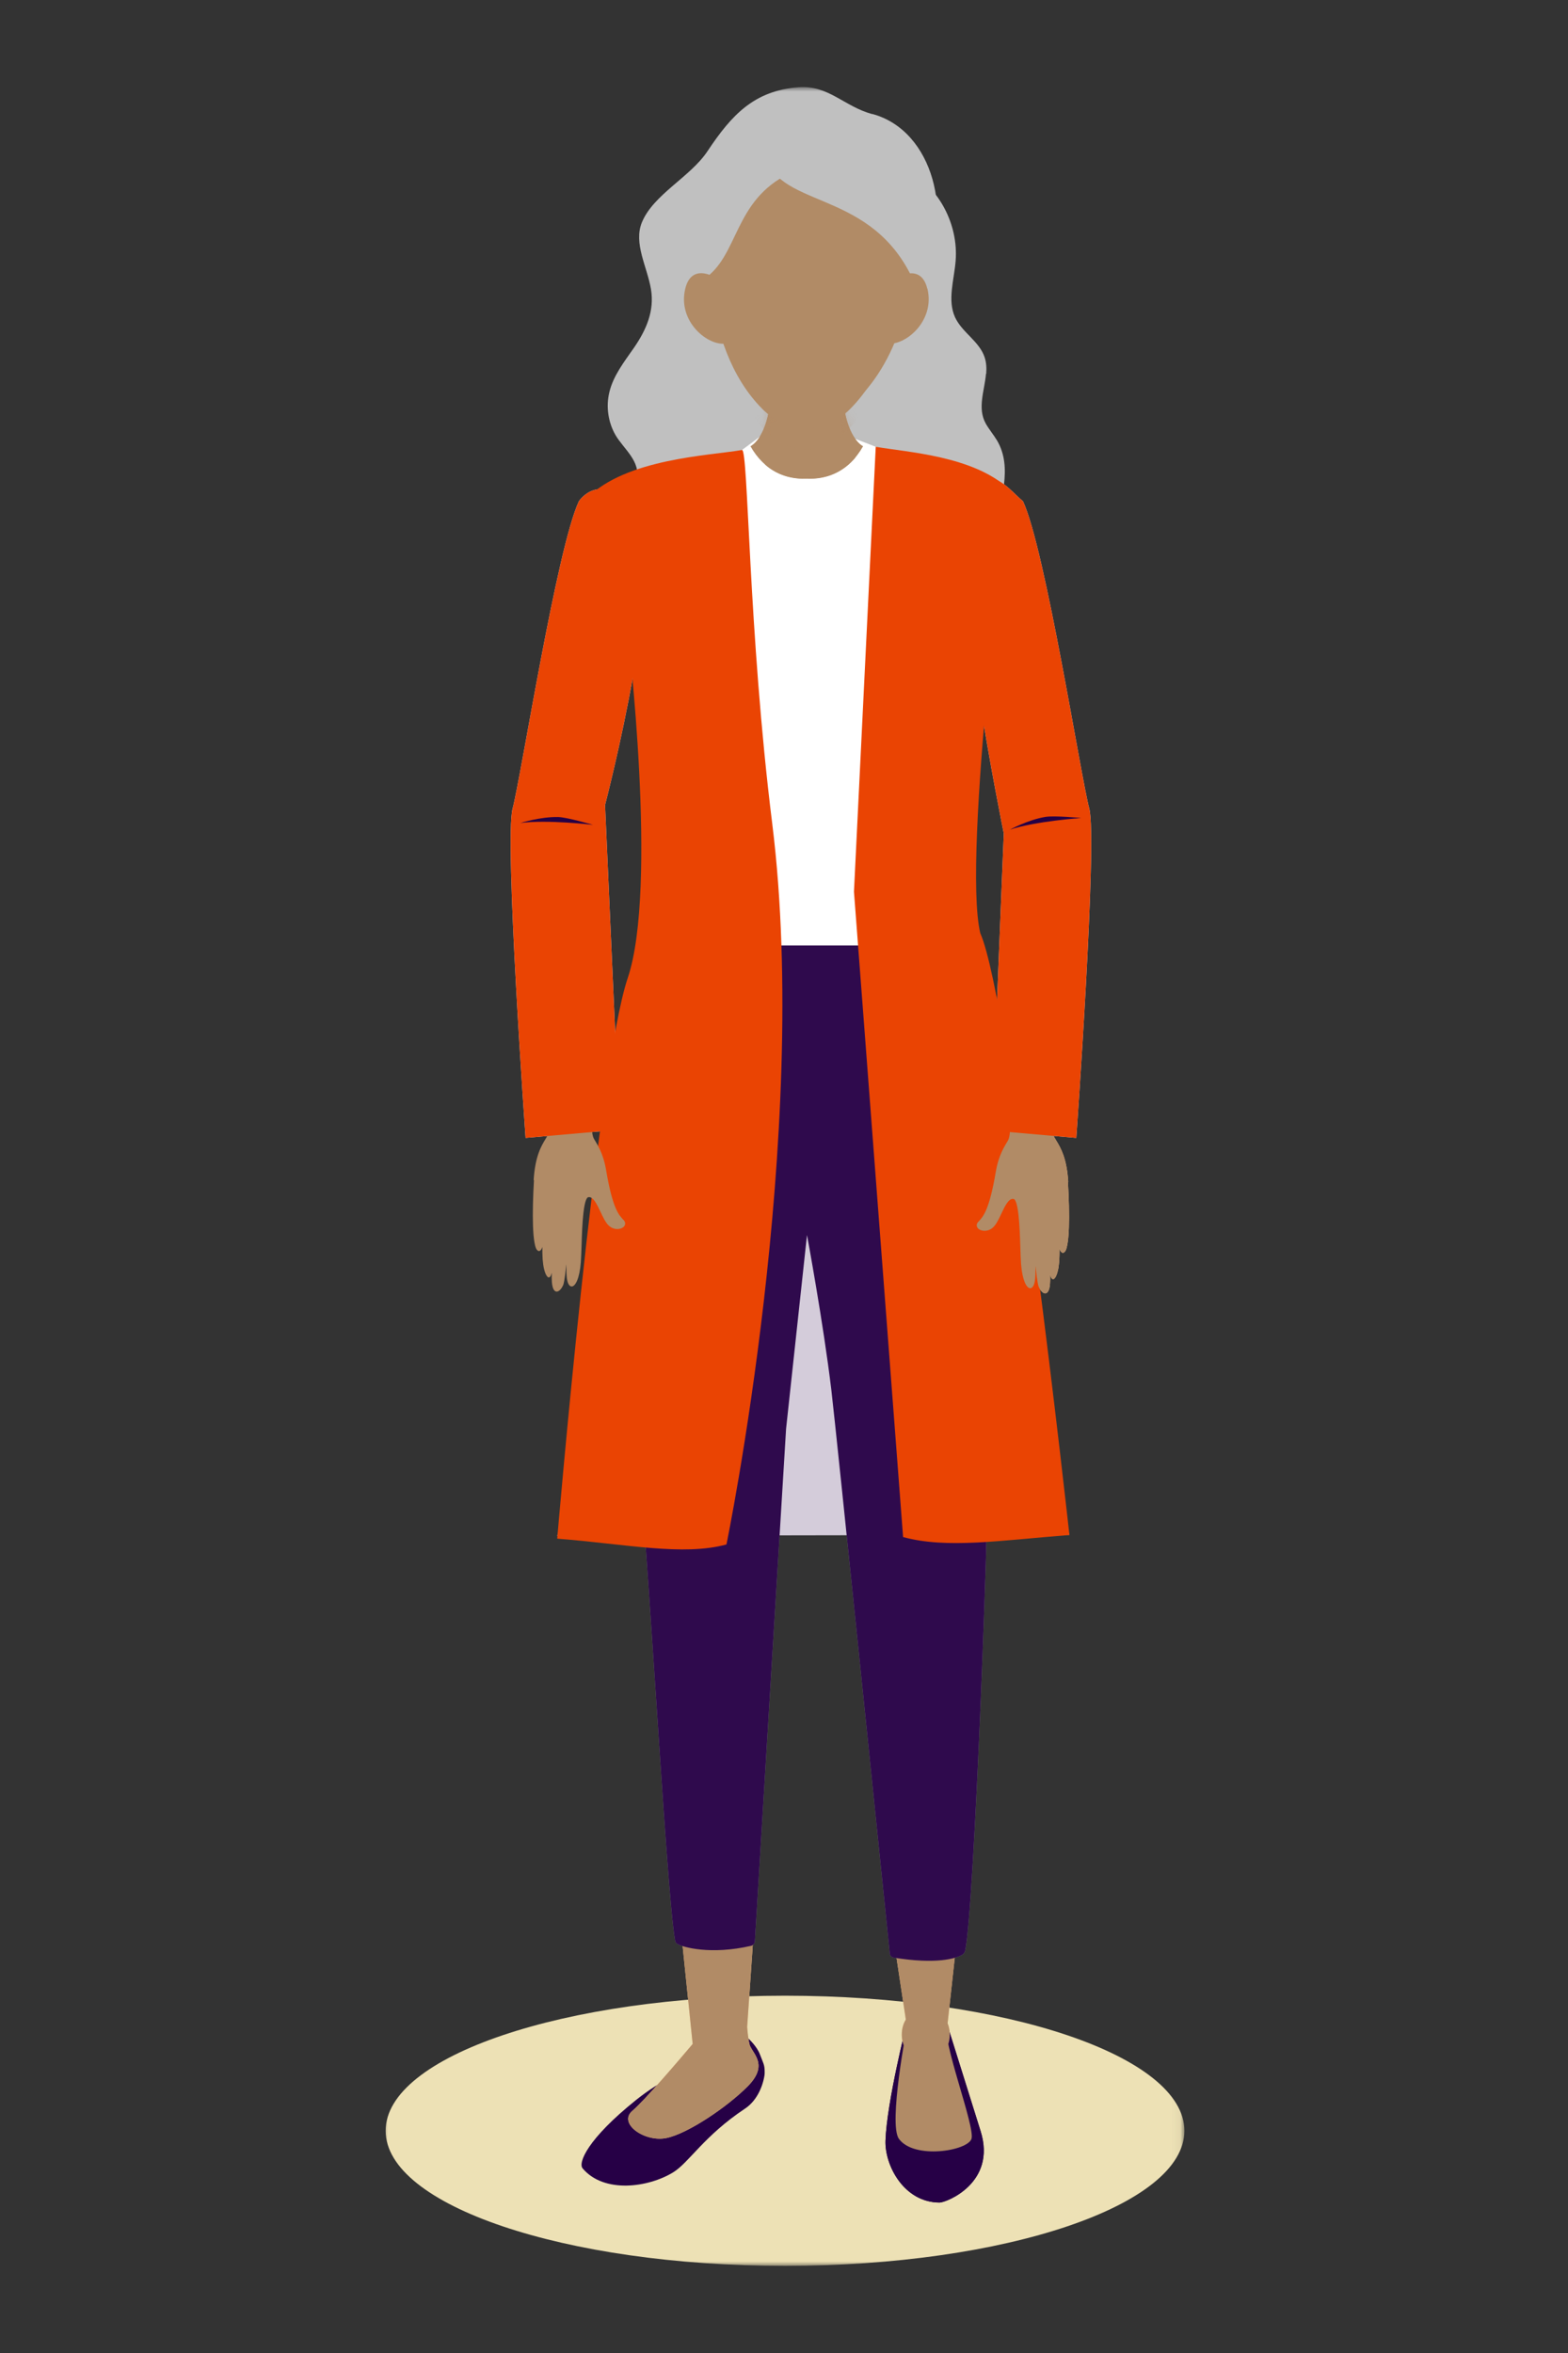
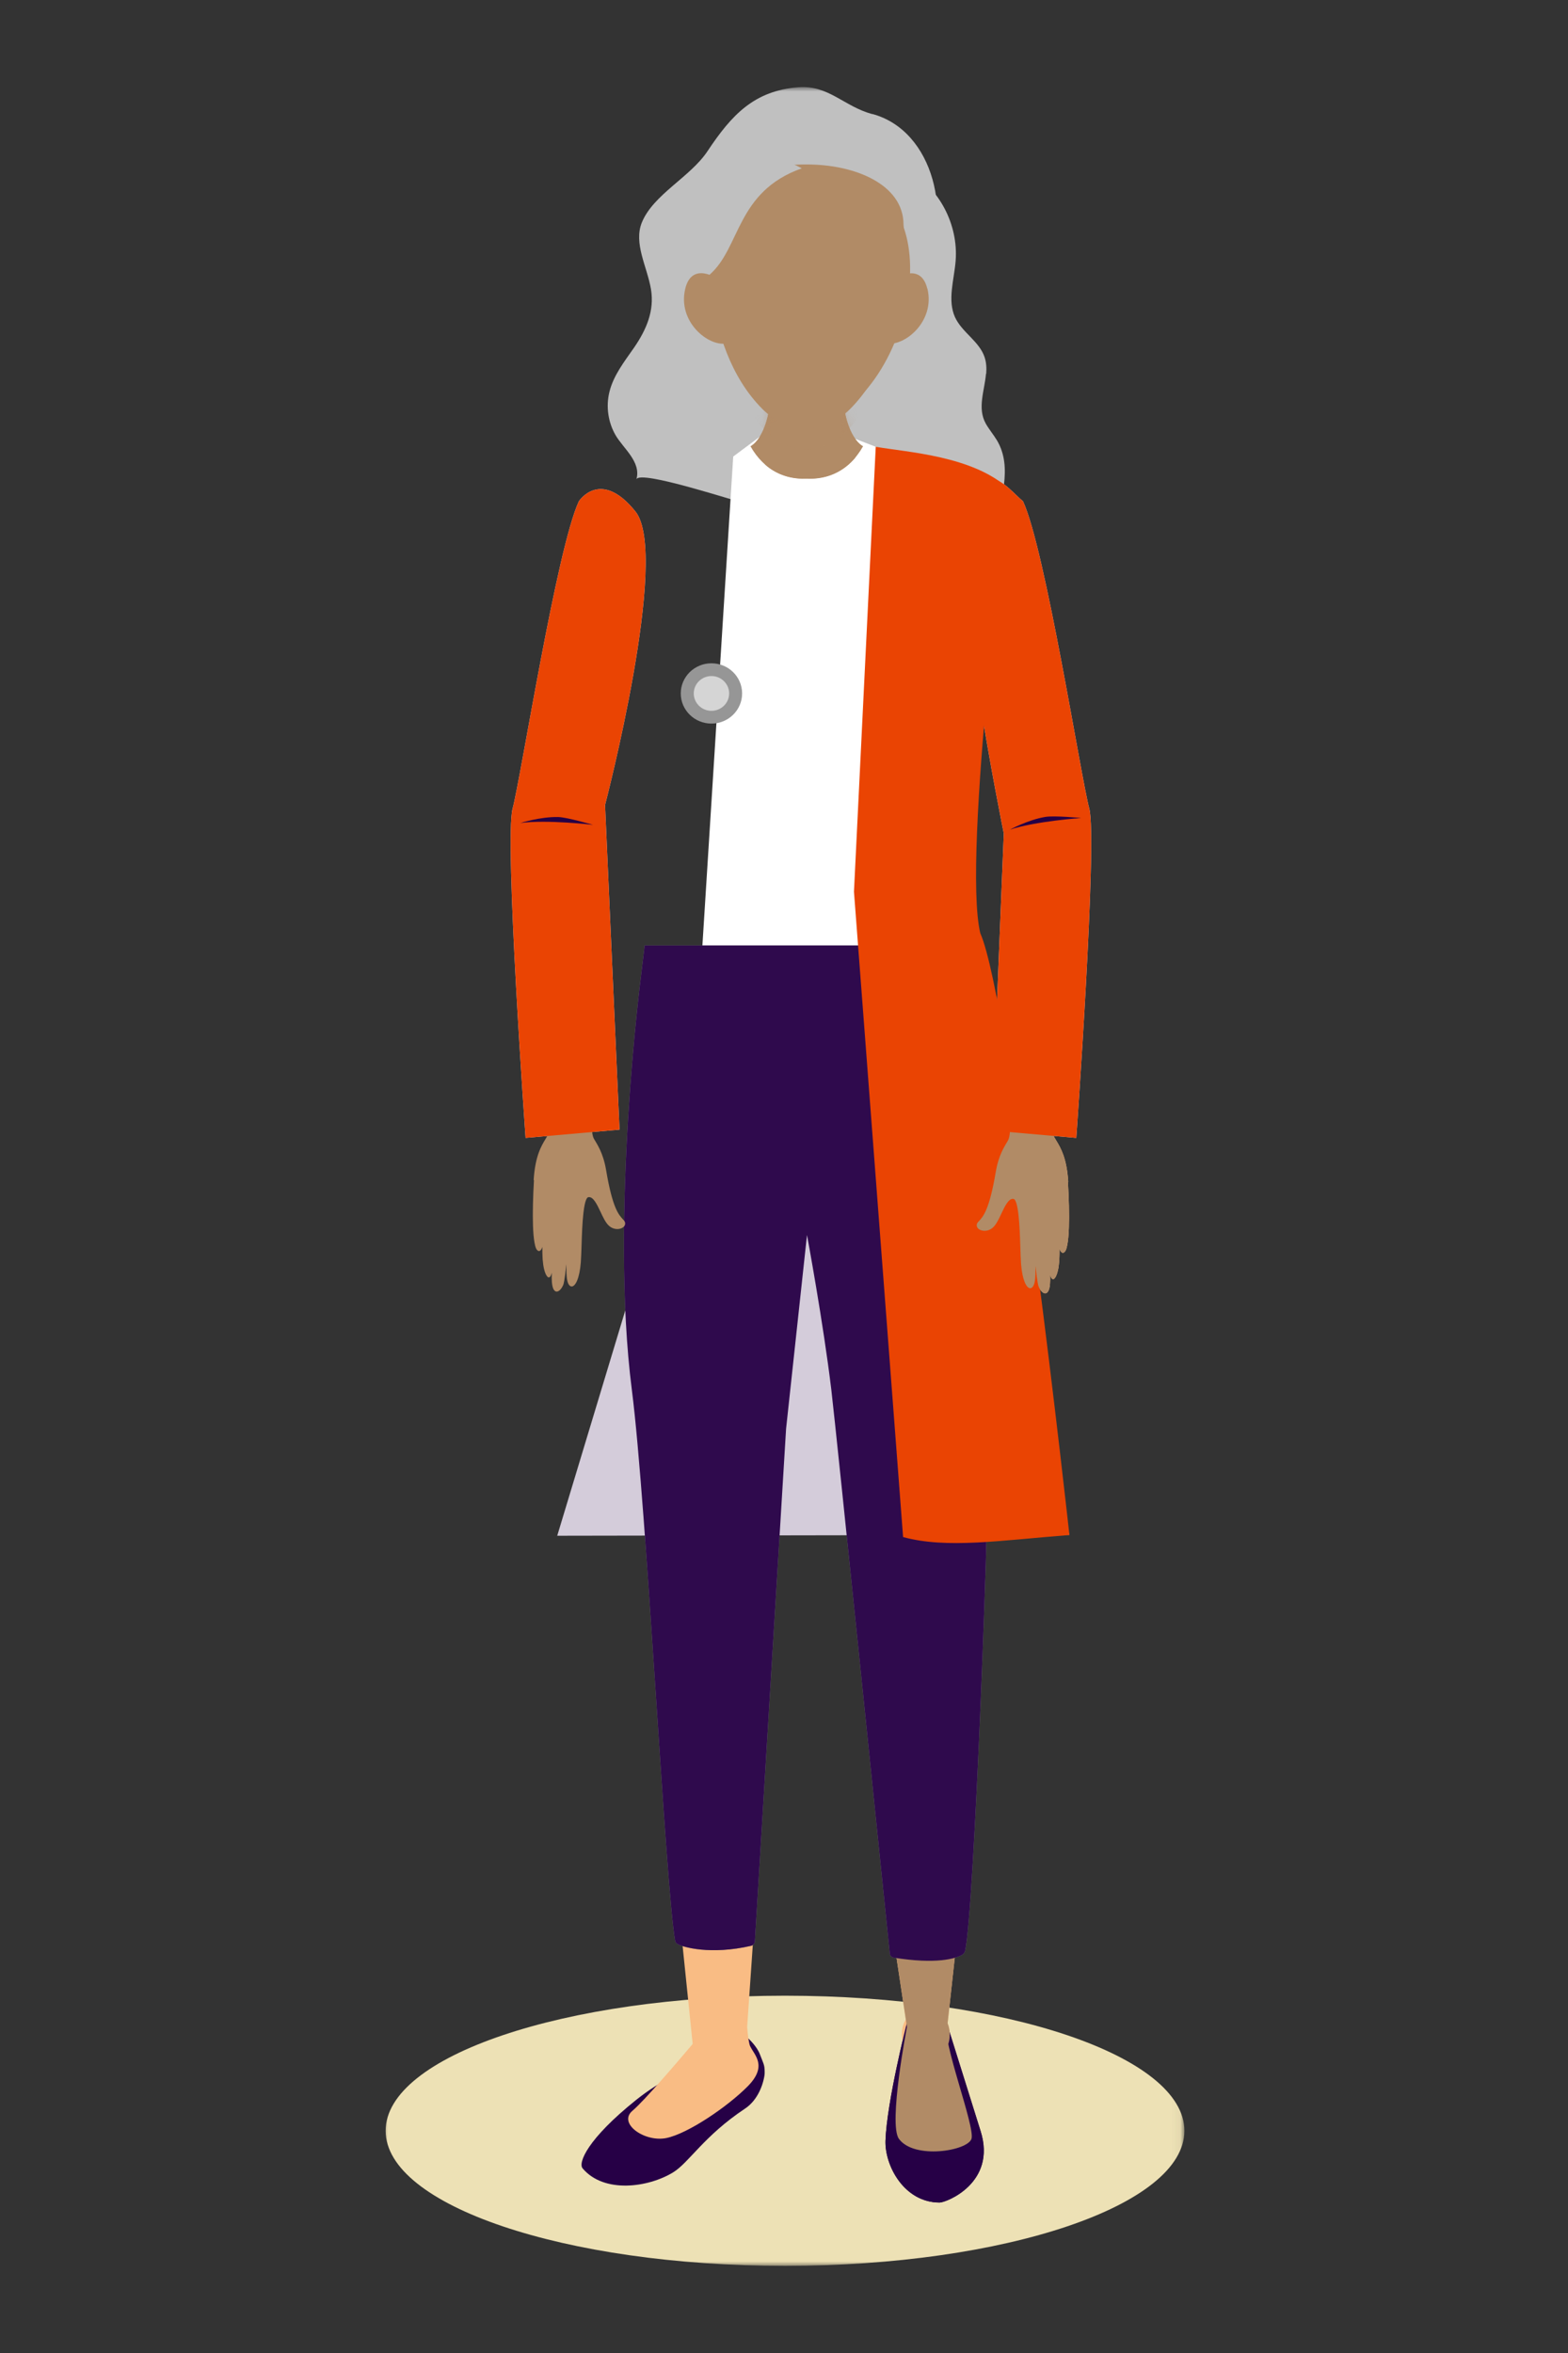
<svg xmlns="http://www.w3.org/2000/svg" width="180" height="270" viewBox="0 0 180 270" fill="none">
  <rect x="0" y="0" width="180" height="270" fill="#333333" stroke="none" />
  <mask id="mask0_1129_53" style="mask-type:luminance" maskUnits="userSpaceOnUse" x="44" y="10" width="92" height="250">
    <path d="M135.951 10H44V260H135.951V10Z" fill="white" />
  </mask>
  <g mask="url(#mask0_1129_53)">
    <path d="M90.117 260.001C115.437 260.001 135.963 253.062 135.963 244.501C135.963 235.941 115.437 229.002 90.117 229.002C64.797 229.002 44.27 235.941 44.27 244.501C44.27 253.062 64.797 260.001 90.117 260.001Z" fill="#EDE1B5" />
    <path d="M100.125 13.091C96.863 12.204 95.127 9.742 91.643 10.013C86.583 10.407 83.998 13.165 81.216 17.35C79.246 20.317 75.023 22.299 73.694 25.5C72.697 27.913 74.285 30.585 74.728 33.182C75.146 35.681 74.186 37.848 72.795 39.879C71.675 41.492 70.407 43.093 69.951 45.001C69.545 46.663 69.816 48.472 70.665 49.938C71.564 51.476 73.632 53.003 73.054 55.01C73.398 53.84 84.724 57.632 85.882 57.841C84.392 57.583 86.793 52.24 87.408 51.649C88.922 50.184 91.508 49.556 93.182 47.919C98.132 43.08 102.44 37.454 105.936 31.299C109.494 25.02 107.254 14.999 100.138 13.078L100.125 13.091Z" fill="#C0C0C0" />
    <path d="M113.211 42.902C113.26 42.262 113.235 41.634 113.039 41.019C112.435 39.16 110.441 38.163 109.628 36.39C108.742 34.42 109.53 32.118 109.702 29.939C110.035 25.765 107.794 21.506 104.236 19.598C104.938 23.266 102.131 26.652 101.355 30.702C100.654 34.358 96.664 36.328 94.412 39.406C93.267 40.969 92.368 45.377 91.445 46.965C88.084 52.751 94.646 58.254 93.045 64.545C100.616 64.791 100.924 61.689 108.434 62.674C108.225 62.649 108.373 61.788 108.409 61.664C108.532 61.332 108.816 61.098 109.099 60.889C110.736 59.719 113.186 59.781 114.454 58.069C114.983 57.368 115.156 56.457 115.255 55.583C115.464 53.822 115.378 52.086 114.442 50.523C114.047 49.87 113.556 49.292 113.174 48.627C112.153 46.83 113.039 44.786 113.186 42.89L113.211 42.902Z" fill="#C0C0C0" />
    <path d="M104.078 232.227L108.767 232.399L112.572 244.55C114.431 250.484 108.619 252.736 107.868 252.736C103.77 252.736 101.553 248.465 101.652 245.633C101.8 241.214 104.078 232.238 104.078 232.238V232.227Z" fill="#260046" />
    <path d="M108.754 232.397L110.454 216.873L101.786 217.156L104.113 232.582C104.113 232.582 101.959 243.723 103.19 245.422C104.926 247.823 111.081 246.813 111.524 245.422C111.967 244.031 108.016 233.912 108.742 232.397H108.754Z" fill="#F9BC84" />
    <path d="M87.755 238.159C87.779 238.037 87.779 237.925 87.779 237.803V237.691C87.779 236.928 87.619 236.744 87.225 235.709C86.868 234.774 85.908 233.912 85.908 233.912C84.147 236.054 78.694 236.424 73.018 240.967C67.441 245.436 66.334 248.18 66.887 248.821C69.362 251.738 74.446 251 77.266 249.276C79.1 248.156 80.787 245.103 85.551 241.939C86.77 241.127 87.521 239.612 87.755 238.172V238.159Z" fill="#260046" />
    <path d="M86.127 234.834C85.979 234.502 85.856 233.665 85.77 232.594L86.853 216.873L77.891 218.72L79.516 234.539C77.965 236.374 73.988 241.039 72.61 242.197C70.886 243.65 74.001 245.841 76.488 245.335C78.974 244.831 83.529 241.729 85.844 239.39C88.146 237.051 86.595 235.819 86.139 234.834H86.127Z" fill="#F9BC84" />
    <path d="M84.171 52.386L87.212 50.12L95.091 49.16L102.244 51.93L103.634 52.373L103.832 119.296C103.832 119.296 94.143 120.933 88.234 118.952C84.122 117.573 79.985 118.767 79.985 118.767L84.171 52.373V52.386Z" fill="white" />
    <path d="M73.964 108.488H111.698C111.698 108.488 113.545 145.532 113.581 159.493C113.619 173.207 111.82 219.226 110.799 223.818C110.749 224.064 110.577 224.261 110.356 224.372C109.617 224.729 107.524 225.43 102.575 224.631C102.341 224.593 102.169 224.409 102.144 224.175C101.627 219.25 96.001 164.233 95.435 159.493C94.511 151.774 92.64 141.716 92.64 141.716L90.24 163.937L86.657 222.772C86.632 223.017 86.46 223.215 86.226 223.276C81.572 224.348 78.372 223.437 77.744 223.055C77.608 222.969 77.522 222.846 77.498 222.686C76.389 216.431 74.235 172.777 72.536 159.505C69.975 139.537 73.62 111.689 73.62 111.689L74.001 108.5L73.964 108.488Z" fill="#878787" />
    <path d="M122.63 135.621C122.458 132.876 121.769 131.731 121.263 130.893C121.103 130.635 120.98 130.414 120.87 130.192C120.808 129.65 120.894 128.087 120.993 126.745L115.809 126.08C115.982 127.902 116.106 130.18 115.711 130.869C115.355 131.497 114.653 132.445 114.307 134.489C113.569 138.871 112.855 139.61 112.338 140.164L112.289 140.213C112.067 140.447 112.105 140.706 112.202 140.865C112.485 141.297 113.421 141.432 114.049 140.791C114.381 140.459 114.677 139.856 114.948 139.266C115.366 138.378 115.809 137.456 116.363 137.579C116.499 137.604 116.745 137.874 116.918 139.401C117.041 140.472 117.09 141.826 117.127 143.033C117.152 143.796 117.176 144.509 117.213 145.039C117.361 146.922 117.841 147.797 118.247 147.821C118.371 147.821 118.679 147.76 118.801 146.972C118.863 146.603 118.875 145.987 118.875 145.26C119.084 147.268 119.195 147.538 119.232 147.637C119.405 148.055 119.737 148.474 120.057 148.4C120.316 148.339 120.488 147.97 120.537 147.291C120.562 147.046 120.562 146.677 120.55 146.245C120.647 146.603 120.721 146.713 120.796 146.751C120.857 146.787 120.931 146.787 120.993 146.751C121.177 146.603 121.324 146.283 121.436 145.815C121.51 145.507 121.558 145.15 121.596 144.707C121.621 144.288 121.632 143.808 121.632 143.279C121.695 143.476 121.769 143.611 121.855 143.685C121.94 143.771 122.026 143.758 122.076 143.746C122.285 143.685 122.433 143.377 122.532 142.786C122.617 142.306 122.68 141.653 122.704 140.816C122.753 139.388 122.704 137.492 122.593 135.621H122.63Z" fill="#F9BC84" />
    <path d="M113.852 129.723L123.553 130.572C123.553 130.572 126.003 96.36 125.043 92.777C124.083 89.195 119.983 62.948 117.435 57.519C115.501 55.906 113.126 52.176 110.947 58.689C108.915 64.721 115.231 95.634 115.231 95.634L113.852 129.711V129.723Z" fill="#DED9E3" />
    <path d="M105.259 236.005C106.218 236.005 106.995 234.87 106.995 233.47C106.995 232.069 106.218 230.934 105.259 230.934C104.3 230.934 103.522 232.069 103.522 233.47C103.522 234.87 104.3 236.005 105.259 236.005Z" fill="#F9BC84" />
    <path d="M71.119 129.623L60.335 130.571C60.335 130.571 57.885 96.358 58.845 92.776C59.805 89.193 63.905 62.947 66.453 57.517C66.453 57.517 68.928 53.701 72.941 58.687C76.955 63.673 69.457 92.37 69.457 92.37L71.119 129.623Z" fill="#DED9E3" />
    <path d="M107.29 236.005C108.249 236.005 109.026 234.87 109.026 233.47C109.026 232.069 108.249 230.934 107.29 230.934C106.332 230.934 105.554 232.069 105.554 233.47C105.554 234.87 106.332 236.005 107.29 236.005Z" fill="#F9BC84" />
    <path d="M81.67 83.03C83.615 83.03 85.191 81.481 85.191 79.571C85.191 77.66 83.615 76.111 81.67 76.111C79.726 76.111 78.149 77.66 78.149 79.571C78.149 81.481 79.726 83.03 81.67 83.03Z" fill="#969696" />
    <path d="M81.672 81.565C82.794 81.565 83.703 80.672 83.703 79.57C83.703 78.469 82.794 77.576 81.672 77.576C80.55 77.576 79.641 78.469 79.641 79.57C79.641 80.672 80.55 81.565 81.672 81.565Z" fill="#D5D5D5" />
    <path d="M115.884 95.228C115.884 95.228 117.951 94.082 120.008 93.737C121.03 93.566 124.12 93.861 124.12 93.861C124.12 93.861 118.814 94.23 115.884 95.215V95.228Z" fill="#9280A2" />
    <path d="M59.733 94.44C59.733 94.44 61.986 93.714 64.067 93.751C65.101 93.776 68.08 94.65 68.08 94.65C68.08 94.65 62.799 94.022 59.733 94.44Z" fill="#9280A2" />
    <path d="M104.078 232.227L108.767 232.399L112.572 244.55C114.431 250.484 108.619 252.736 107.868 252.736C103.77 252.736 101.553 248.465 101.652 245.633C101.8 241.214 104.078 232.238 104.078 232.238V232.227Z" fill="#260046" />
    <path d="M108.754 232.397L110.454 216.873L101.786 217.156L104.113 232.582C104.113 232.582 101.959 243.723 103.19 245.422C104.926 247.823 111.081 246.813 111.524 245.422C111.967 244.031 108.016 233.912 108.742 232.397H108.754Z" fill="#B18B66" />
-     <path d="M86.127 234.834C85.979 234.502 85.856 233.665 85.77 232.594L86.853 216.873L77.891 218.72L79.516 234.539C77.965 236.374 73.988 241.039 72.61 242.197C70.886 243.65 74.001 245.841 76.488 245.335C78.974 244.831 83.529 241.729 85.844 239.39C88.146 237.051 86.595 235.819 86.139 234.834H86.127Z" fill="#B18B66" />
    <path d="M122.764 176.123L63.967 176.222L74.64 140.902H111.524L122.764 176.123Z" fill="#D4CCDA" />
    <path d="M73.964 108.488H111.698C111.698 108.488 113.545 145.532 113.581 159.493C113.619 173.207 111.82 219.226 110.799 223.818C110.749 224.064 110.577 224.261 110.356 224.372C109.617 224.729 107.524 225.43 102.575 224.631C102.341 224.593 102.169 224.409 102.144 224.175C101.627 219.25 96.001 164.233 95.435 159.493C94.511 151.774 92.64 141.716 92.64 141.716L90.24 163.937L86.657 222.772C86.632 223.017 86.46 223.215 86.226 223.276C81.572 224.348 78.372 223.437 77.744 223.055C77.608 222.969 77.522 222.846 77.498 222.686C76.389 216.431 74.235 172.777 72.536 159.505C69.975 139.537 73.62 111.689 73.62 111.689L74.001 108.5L73.964 108.488Z" fill="#2F0A4D" />
    <path d="M112.534 107.086C116.055 115.027 122.765 176.138 122.765 176.138C114.849 176.754 108.668 177.739 103.671 176.372L98.032 102.322L100.531 51.268C104.212 51.908 111.709 52.302 115.846 56.13C115.846 56.13 110.429 98.296 112.534 107.086Z" fill="#EA4403" />
-     <path d="M63.967 176.557C71.883 177.173 78.395 178.577 83.394 177.223C83.394 177.223 93.095 130.194 88.65 94.517C85.893 72.382 85.905 51.502 85.179 51.637C81.498 52.278 71.846 52.61 67.389 57.165C63.721 60.92 72.055 72.591 72.055 72.591C72.055 72.591 75.576 101.842 72.055 112.244C68.534 122.659 63.967 176.546 63.967 176.546V176.557Z" fill="#EA4403" />
    <path d="M61.26 135.42C61.432 132.675 62.122 131.53 62.627 130.692C62.786 130.434 62.91 130.213 63.02 129.99C63.082 129.449 62.996 127.885 62.897 126.544L68.08 125.879C67.908 127.701 67.785 129.979 68.179 130.668C68.536 131.296 69.238 132.244 69.582 134.288C70.321 138.67 71.035 139.409 71.552 139.963L71.601 140.012C71.823 140.246 71.786 140.504 71.688 140.664C71.404 141.096 70.469 141.231 69.841 140.59C69.508 140.258 69.213 139.655 68.942 139.065C68.523 138.177 68.08 137.254 67.526 137.378C67.391 137.403 67.145 137.673 66.972 139.2C66.849 140.271 66.8 141.625 66.763 142.832C66.738 143.595 66.714 144.308 66.677 144.838C66.529 146.721 66.049 147.596 65.643 147.62C65.52 147.62 65.212 147.558 65.089 146.771C65.027 146.401 65.015 145.786 65.015 145.059C64.806 147.067 64.695 147.337 64.658 147.436C64.485 147.854 64.153 148.273 63.833 148.199C63.575 148.137 63.402 147.768 63.353 147.09C63.328 146.845 63.328 146.475 63.341 146.044C63.242 146.401 63.168 146.512 63.094 146.55C63.033 146.586 62.959 146.586 62.897 146.55C62.713 146.401 62.565 146.082 62.454 145.614C62.38 145.306 62.331 144.949 62.294 144.506C62.27 144.087 62.257 143.606 62.257 143.077C62.196 143.275 62.122 143.41 62.035 143.484C61.949 143.57 61.863 143.557 61.814 143.545C61.605 143.484 61.457 143.176 61.358 142.585C61.272 142.105 61.211 141.452 61.186 140.615C61.137 139.187 61.186 137.291 61.297 135.42H61.26Z" fill="#B18B66" />
    <path d="M122.63 135.621C122.458 132.876 121.769 131.731 121.263 130.893C121.103 130.635 120.98 130.414 120.87 130.192C120.808 129.65 120.894 128.087 120.993 126.745L115.809 126.08C115.982 127.902 116.106 130.18 115.711 130.869C115.355 131.497 114.653 132.445 114.307 134.489C113.569 138.871 112.855 139.61 112.338 140.164L112.289 140.213C112.067 140.447 112.105 140.706 112.202 140.865C112.485 141.297 113.421 141.432 114.049 140.791C114.381 140.459 114.677 139.856 114.948 139.266C115.366 138.378 115.809 137.456 116.363 137.579C116.499 137.604 116.745 137.874 116.918 139.401C117.041 140.472 117.09 141.826 117.127 143.033C117.152 143.796 117.176 144.509 117.213 145.039C117.361 146.922 117.841 147.797 118.247 147.821C118.371 147.821 118.679 147.76 118.801 146.972C118.863 146.603 118.875 145.987 118.875 145.26C119.084 147.268 119.195 147.538 119.232 147.637C119.405 148.055 119.737 148.474 120.057 148.4C120.316 148.339 120.488 147.97 120.537 147.291C120.562 147.046 120.562 146.677 120.55 146.245C120.647 146.603 120.721 146.713 120.796 146.751C120.857 146.787 120.931 146.787 120.993 146.751C121.177 146.603 121.324 146.283 121.436 145.815C121.51 145.507 121.558 145.15 121.596 144.707C121.621 144.288 121.632 143.808 121.632 143.279C121.695 143.476 121.769 143.611 121.855 143.685C121.94 143.771 122.026 143.758 122.076 143.746C122.285 143.685 122.433 143.377 122.532 142.786C122.617 142.306 122.68 141.653 122.704 140.816C122.753 139.388 122.704 137.492 122.593 135.621H122.63Z" fill="#B18B66" />
    <path d="M113.852 129.723L123.553 130.572C123.553 130.572 126.003 96.36 125.043 92.777C124.083 89.195 119.983 62.948 117.435 57.519C115.501 55.906 113.126 52.176 110.947 58.689C108.915 64.721 115.231 95.634 115.231 95.634L113.852 129.711V129.723Z" fill="#EA4403" />
-     <path d="M105.259 236.005C106.218 236.005 106.995 234.87 106.995 233.47C106.995 232.069 106.218 230.934 105.259 230.934C104.3 230.934 103.522 232.069 103.522 233.47C103.522 234.87 104.3 236.005 105.259 236.005Z" fill="#B18B66" />
    <path d="M71.119 129.623L60.335 130.571C60.335 130.571 57.885 96.358 58.845 92.776C59.805 89.193 63.905 62.947 66.453 57.517C66.453 57.517 68.928 53.701 72.941 58.687C76.955 63.673 69.457 92.37 69.457 92.37L71.119 129.623Z" fill="#EA4403" />
    <path d="M107.29 236.005C108.249 236.005 109.026 234.87 109.026 233.47C109.026 232.069 108.249 230.934 107.29 230.934C106.332 230.934 105.554 232.069 105.554 233.47C105.554 234.87 106.332 236.005 107.29 236.005Z" fill="#B18B66" />
    <path d="M115.884 95.228C115.884 95.228 117.951 94.082 120.008 93.737C121.03 93.566 124.12 93.861 124.12 93.861C124.12 93.861 118.814 94.23 115.884 95.215V95.228Z" fill="#260046" />
    <path d="M59.733 94.44C59.733 94.44 61.986 93.714 64.067 93.751C65.101 93.776 68.08 94.65 68.08 94.65C68.08 94.65 62.799 94.022 59.733 94.44Z" fill="#260046" />
    <path d="M96.85 44.693C97.034 42.847 99.078 35.152 92.615 35.152C86.151 35.152 88.195 42.847 88.38 44.693C88.54 46.294 88.158 48.424 87.358 49.864C86.656 51.12 87.025 52.72 88.171 53.594C89.525 54.628 91.088 54.998 92.615 54.924C94.511 55.022 96.481 54.419 98.019 52.708C98.622 52.043 98.647 51.058 98.143 50.319C97.158 48.904 96.665 46.491 96.85 44.718V44.693Z" fill="#B18B66" />
    <path d="M96.849 44.693C97.035 42.847 99.078 35.152 92.614 35.152C86.151 35.152 88.195 42.847 88.38 44.693C88.614 46.971 87.74 50.295 86.151 51.206C87.764 54.062 90.251 55.022 92.614 54.899C94.978 55.01 97.465 54.062 99.078 51.206C97.49 50.295 96.615 46.959 96.849 44.693Z" fill="#B18B66" />
    <mask id="mask1_1129_53" style="mask-type:luminance" maskUnits="userSpaceOnUse" x="86" y="35" width="14" height="20">
      <path d="M96.849 44.693C97.035 42.847 99.078 35.152 92.614 35.152C86.151 35.152 88.195 42.847 88.38 44.693C88.614 46.971 87.74 50.295 86.151 51.206C87.764 54.062 90.251 55.022 92.614 54.899C94.978 55.01 97.465 54.062 99.078 51.206C97.49 50.295 96.615 46.959 96.849 44.693Z" fill="white" />
    </mask>
    <g mask="url(#mask1_1129_53)">
      <g style="mix-blend-mode:multiply" opacity="0.3">
        <path d="M102.602 30.584C102.602 26.411 97.567 24.343 92.568 24.367C87.57 24.343 82.522 26.411 82.522 30.572C82.522 30.572 81.328 42.908 88.05 49.617C89.306 50.861 90.919 51.526 92.556 51.599C94.193 51.526 95.806 50.861 97.061 49.617C103.796 42.908 102.602 30.572 102.602 30.572V30.584Z" fill="#B18B66" />
      </g>
    </g>
    <path d="M103.243 37.885C105.786 30.505 104.281 23.294 99.884 21.779C95.487 20.265 89.862 25.019 87.32 32.399C84.777 39.779 86.281 46.989 90.677 48.504C95.074 50.019 100.7 45.264 103.243 37.885Z" fill="#B18B66" />
    <path d="M103.72 25.78C103.72 21.151 98.119 18.849 92.566 18.873C87.002 18.837 81.4 21.139 81.4 25.78C81.4 25.78 80.071 39.495 87.543 46.955C88.934 48.346 90.733 49.085 92.554 49.159C94.376 49.072 96.173 48.346 97.565 46.955C105.05 39.495 103.72 25.78 103.72 25.78Z" fill="#B18B66" />
    <path d="M106.453 33.134C105.677 29.946 102.686 32.026 102.686 32.026L101.737 39.413C103.781 39.794 107.376 36.938 106.465 33.122L106.453 33.134Z" fill="#B18B66" />
    <path d="M78.666 33.12C79.442 29.931 82.433 32.024 82.433 32.024L83.382 39.41C81.338 39.792 77.743 36.936 78.666 33.12Z" fill="#B18B66" />
    <path d="M81.449 31.529C85.032 28.426 84.478 22 92.037 19.316C83.899 14.798 76.353 25.743 81.449 31.529Z" fill="#C0C0C0" />
-     <path d="M104.457 31.36C99.348 21.511 89.007 23.985 87.702 17.399C97.194 11.268 110.649 20.957 104.457 31.36Z" fill="#C0C0C0" />
  </g>
</svg>